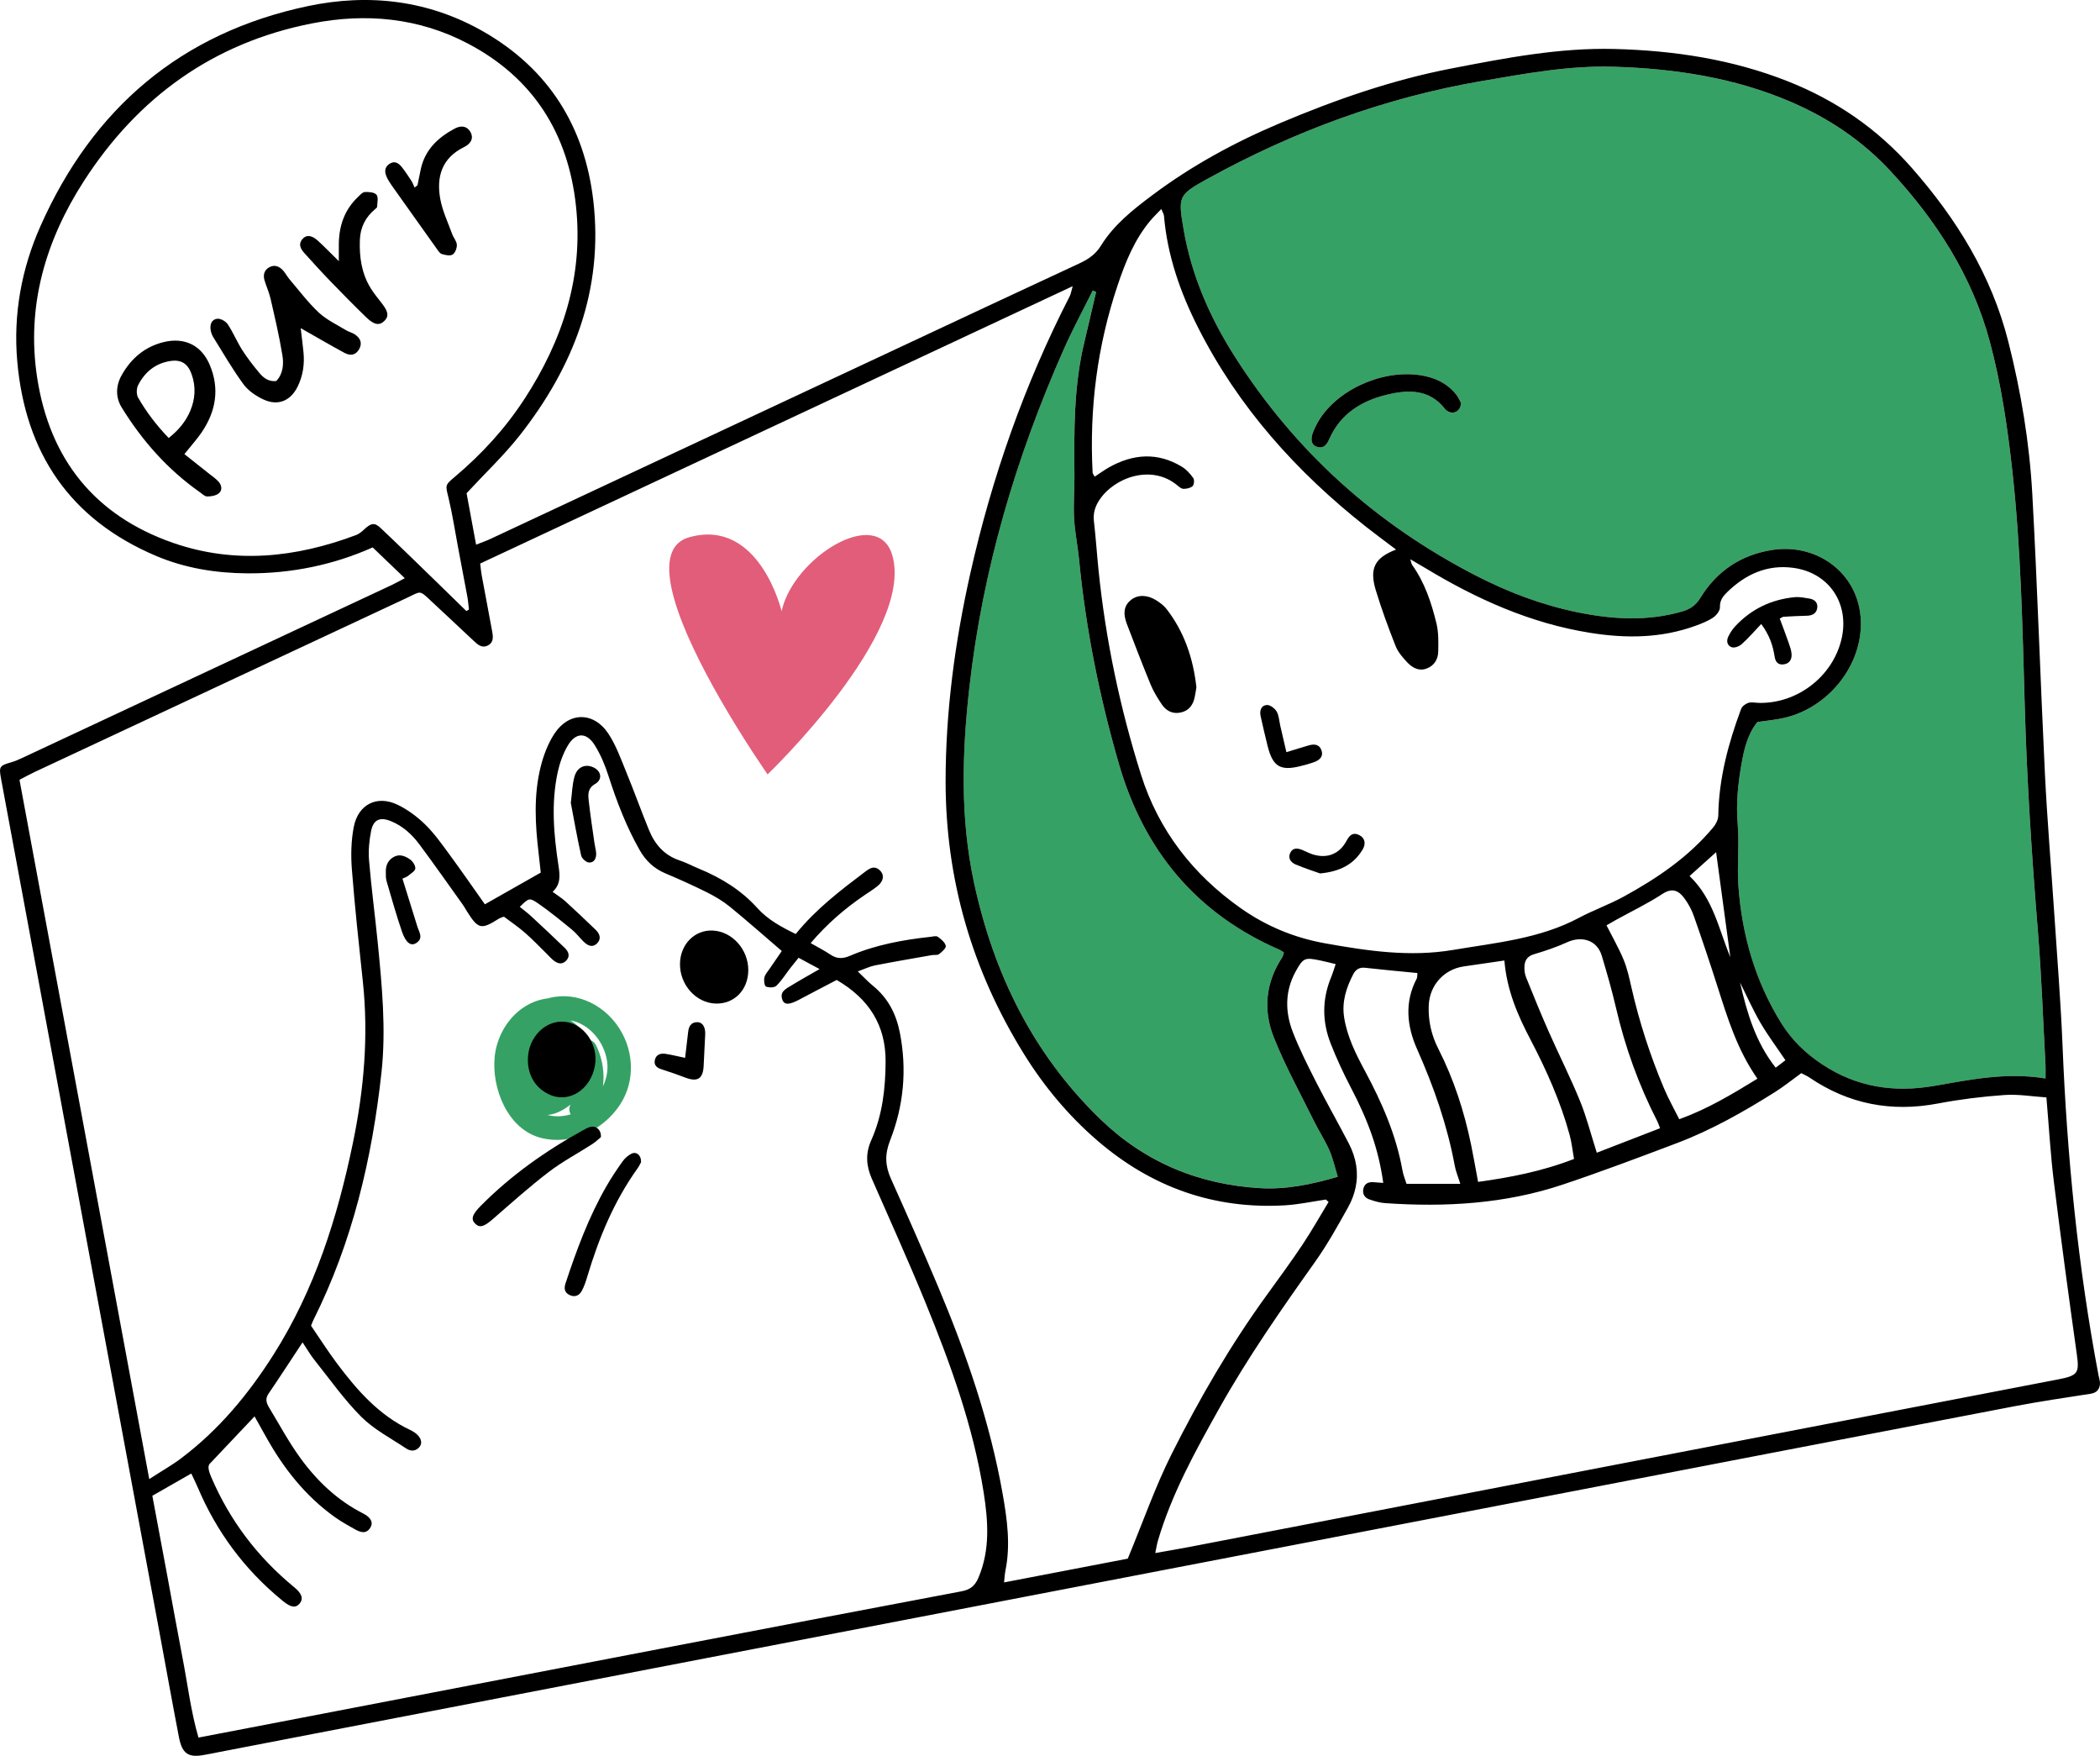
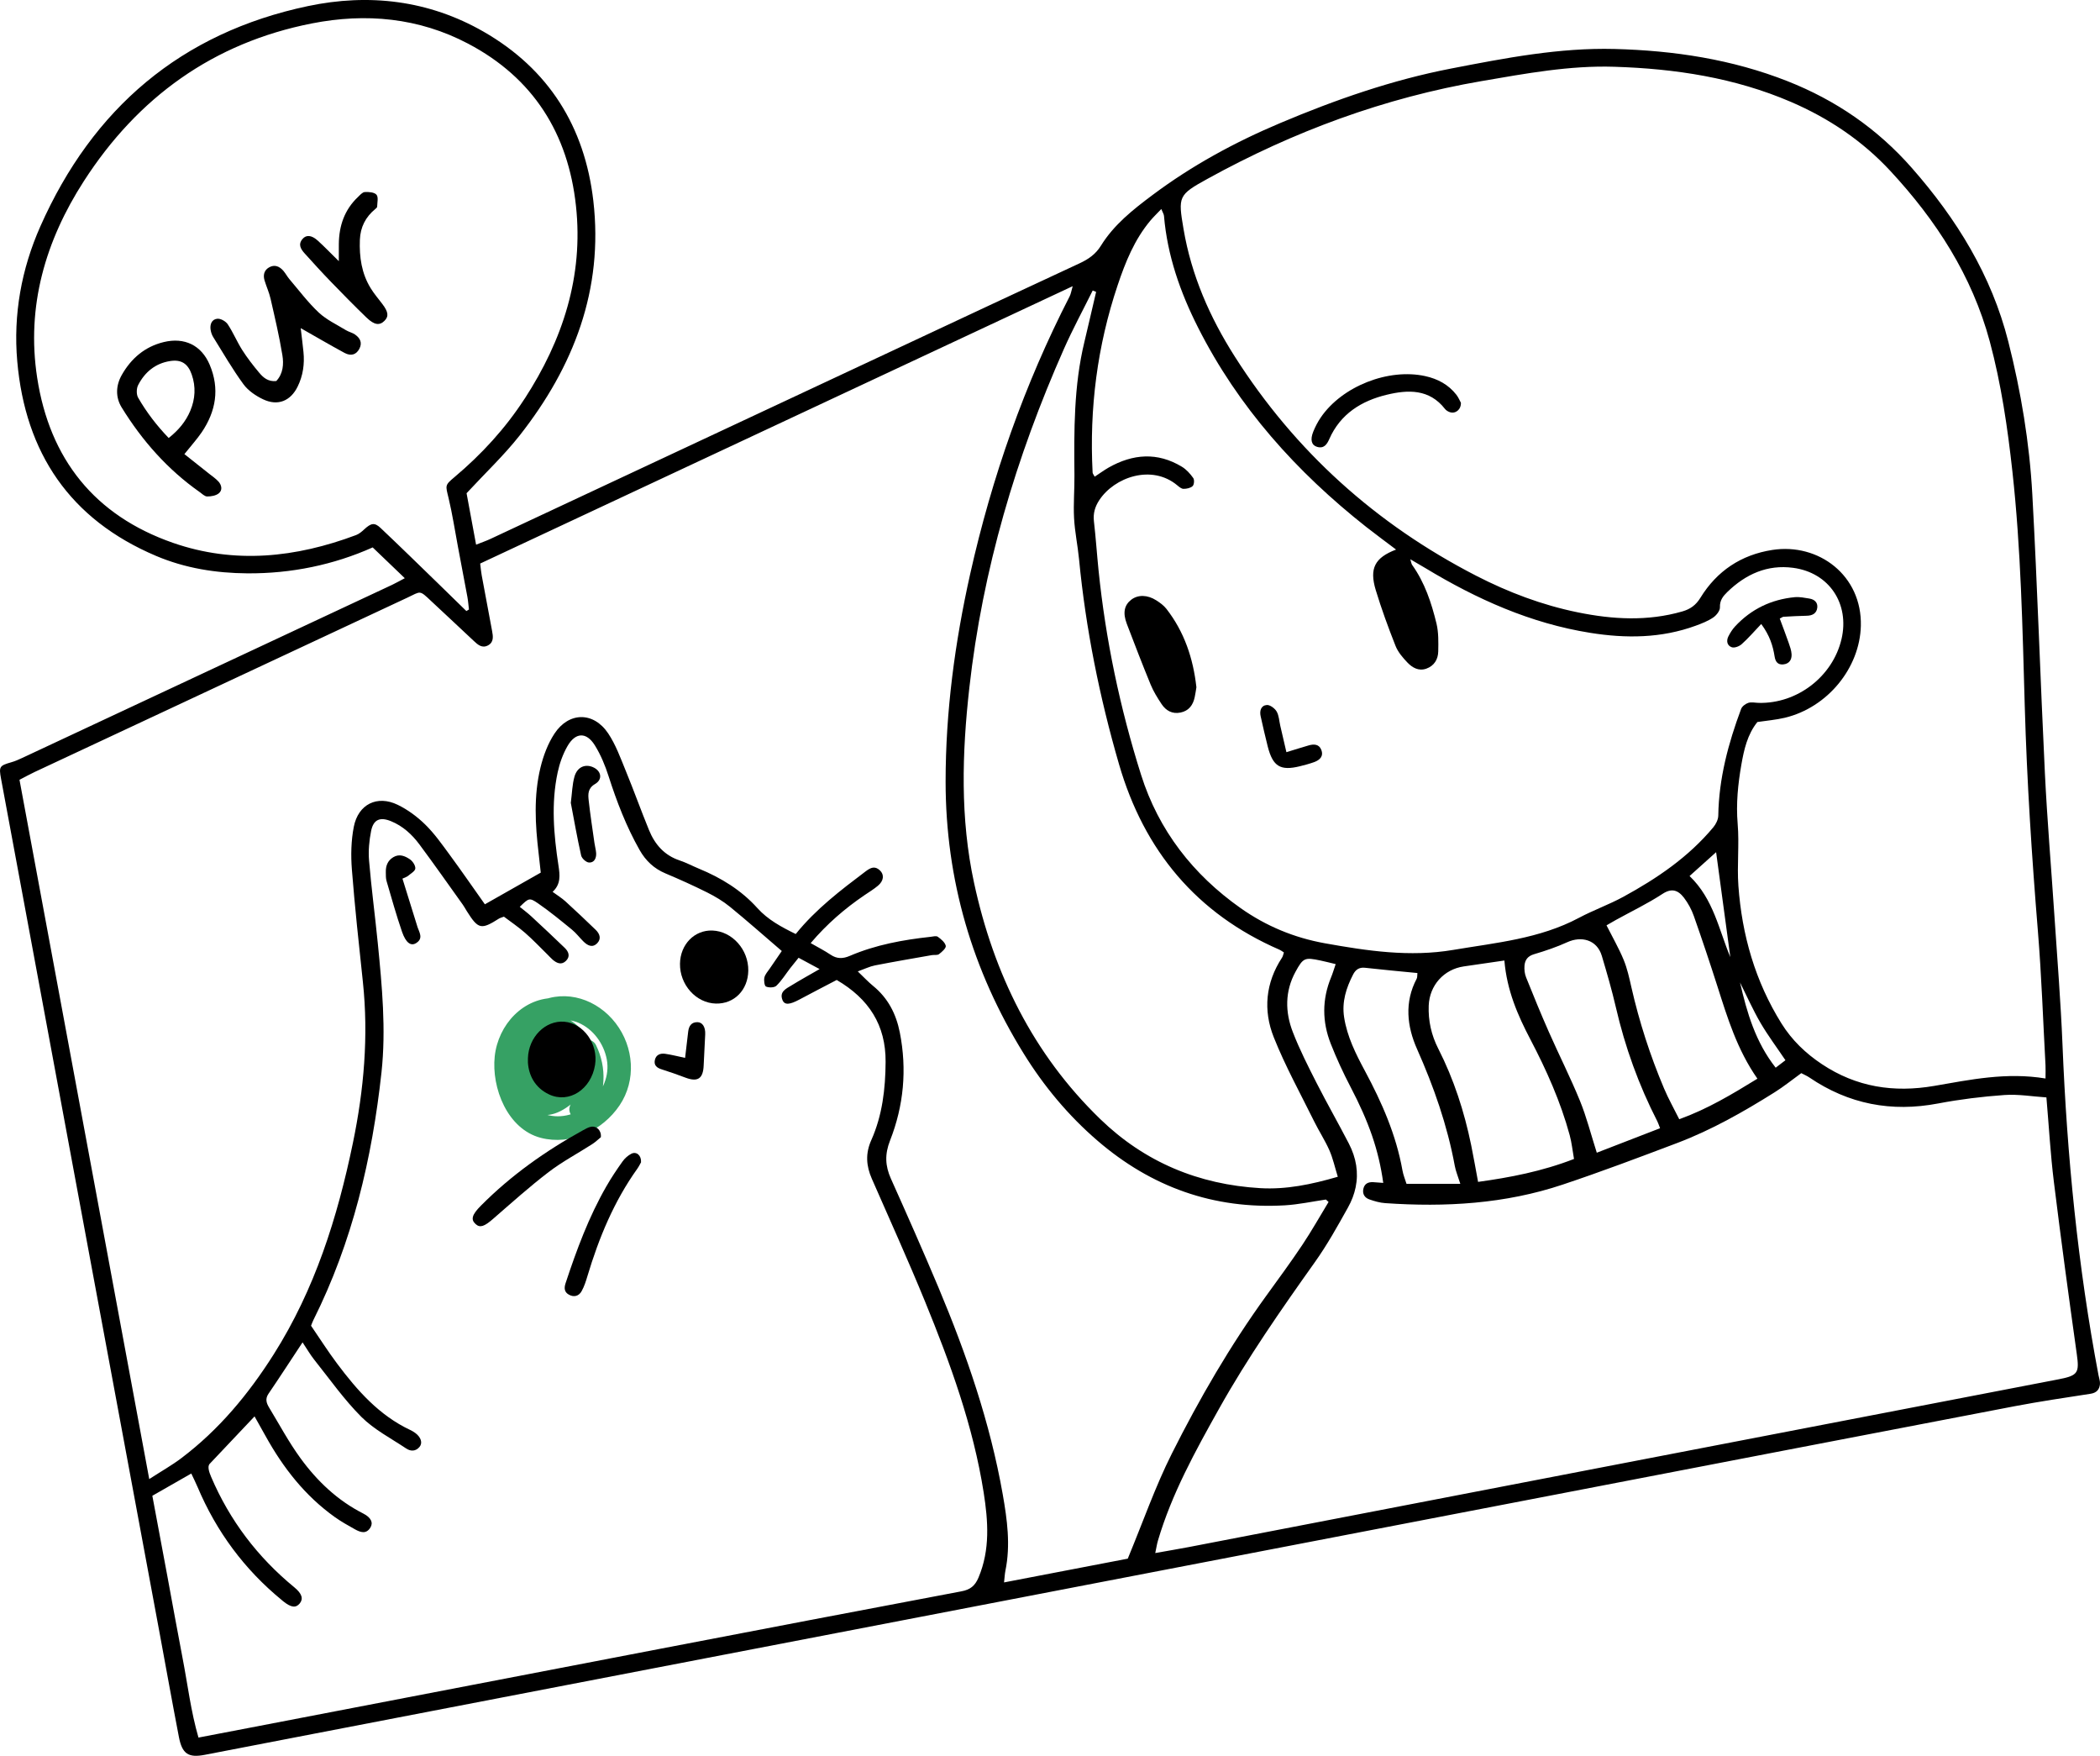
<svg xmlns="http://www.w3.org/2000/svg" id="Livello_2" data-name="Livello 2" viewBox="0 0 1053.81 880.89">
  <defs>
    <style>
      .cls-1 {
        fill: #36a164;
      }

      .cls-1, .cls-2, .cls-3 {
        stroke-width: 0px;
      }

      .cls-2 {
        fill: #000;
      }

      .cls-3 {
        fill: #e25d79;
      }
    </style>
  </defs>
  <g id="Livello_2-2" data-name="Livello 2">
    <g>
      <path class="cls-1" d="M279.38,500.7c-16.69-.64-29.43,13.42-31.12,29.28s6.39,36.53,23.13,40.88c15.11,3.93,31.01-3.67,39.51-16.28s7.23-29.32-1.95-41.25-24.75-17.2-38.53-10.76c-16.22,7.58-15.55,28.8-10.83,43.58,2.08,6.52,6.88,13.4,14.5,13.26s15.59-7.33,19.9-13.21c4.74-6.46,6.42-15.09,2.77-22.46-2.93-5.93-10.21-14.16-17.42-13.86-10.49.43-12.32,11.78-12.37,19.99-.04,7.76.67,19.97,8.56,24.21,7.82,4.2,17.61-3.13,20.29-10.35,3.04-8.19-1.02-17.35-8.59-21.35-3.35-1.77-7.72-.29-8.75,3.56-2,7.52-1.17,14.64,2.04,21.68,1.55,3.4,6.98,3.87,9.35,1.2,5.09-5.72,8.54-12.33,9.8-19.93-3.63.47-7.25.95-10.88,1.42,3.75,7.66,2.65,16.25-2.06,23.19-4.31,6.36,6,12.32,10.28,6.01,7.17-10.57,7.62-23.86,2.06-35.21-2.15-4.38-10.05-3.59-10.88,1.42-.92,5.56-2.96,10.44-6.73,14.67l9.35,1.2c-1.84-4.04-1.96-8.27-.84-12.51l-8.75,3.56c3.21,1.7,5.12,5.47,2.47,8.63-.44.52-1.29,1.37-1.95,1.52-1.27.28-.47.24-.86-.12-1.5-1.37-1.7-5.45-1.86-7.33-.23-2.73-1.45-11.16.72-13.11.68-.61-.61-.67,1.04.63.75.59,1.51,1.44,2.17,2.11,1.71,1.76,3.47,3.69,3.9,6.19.75,4.35-2.35,8.42-5.29,11.19-2.37,2.23-6.8,7.1-9.28,3.33-2.27-3.46-2.65-8.77-3.05-12.72-.5-4.98-1.45-11.62,1.63-15.97,4.16-5.87,13.26-6.47,19.4-3.87,7.44,3.16,12.76,10.54,14.23,18.37,3.08,16.33-14.58,32.68-30.7,27.63-10.35-3.24-14.54-17.8-13.77-27.5.81-10.25,8.61-19.45,19.37-19.04,7.66.29,7.65-11.61,0-11.91h0Z" />
-       <path class="cls-1" d="M667.12,577.12c1.75,3.97,2.68,8.31,4.2,13.23-13.37,3.89-25.89,6.47-38.88,5.72-30.96-1.81-57.98-13.03-80.32-34.65-33.76-32.68-53.49-73.01-63.32-118.48-7.02-32.45-6.05-65.14-2.38-97.9,6.64-59.28,23.39-115.72,47.5-170.09,4.39-9.92,9.58-19.49,14.4-29.22.57.23,1.15.45,1.72.68-1.97,8.4-3.9,16.83-5.91,25.22-5.3,21.98-5.19,44.34-4.97,66.71.07,7.18-.57,14.4-.19,21.55.37,6.9,1.83,13.73,2.5,20.62,3.37,34.97,10.29,69.29,20.08,102.95,12.55,43.19,38.82,74.91,80.59,93.02.66.27,1.23.75,2.13,1.33-.31.9-.45,1.89-.96,2.64-8.27,12.6-9.51,26.41-4.12,39.93,5.76,14.47,13.37,28.22,20.28,42.23,2.42,4.9,5.45,9.51,7.64,14.49Z" />
-       <path class="cls-1" d="M1026.46,534.37c.11,1.93.01,3.86.01,6.72-19.69-3.26-37.83.62-55.89,3.72-20.32,3.49-39.02.59-56.29-10.88-8.2-5.45-15.11-12.07-20.34-20.46-13.19-21.14-19.84-44.39-21.61-69.03-.74-10.35.51-20.84-.37-31.16-.85-10.06.15-19.84,1.85-29.6,1.33-7.57,3-15.16,8.05-21.44,4.58-.68,9.31-1.05,13.85-2.15,21.46-5.19,37.55-25.06,38.07-46.1.63-25.26-21.17-41.7-44.46-38.07-15.61,2.44-27.78,10.54-36.05,23.99-2.29,3.72-5.1,5.72-9.11,6.87-17.45,5.02-34.94,4.01-52.41.45-17.89-3.65-34.84-10.04-51.03-18.38-50.18-25.84-90.8-62.31-121.13-109.99-12.51-19.65-21.76-40.73-25.69-63.91-2.76-16.34-2.7-17.12,11.96-25.19,43.2-23.83,88.88-40.71,137.62-49.07,22.06-3.78,44.13-7.91,66.62-7.18,30.48.96,60.35,5.47,88.65,17.65,18.98,8.17,35.81,19.5,49.87,34.65,22.96,24.74,40.96,52.51,49.84,85.45,5.76,21.4,8.95,43.3,11.37,65.29,4.31,39.1,5.06,78.4,6.2,117.66,1.08,37.78,3.53,75.47,6.61,113.15,1.82,22.29,2.59,44.67,3.8,67.02ZM727.52,206.77c2.82.96,5.68-1.22,5.58-4.72-.57-1.04-1.23-2.67-2.27-4.01-3.98-5.1-9.37-7.96-15.61-9.35-18.49-4.06-41.73,5.08-52.43,20.73-1.52,2.22-2.79,4.68-3.8,7.2-1.6,4.02-.86,6.71,1.89,7.54,3.41,1.04,4.97-1.12,6.16-3.85,5.57-12.69,16.18-19.24,28.92-22.29,10.62-2.56,21.31-2.94,29.15,7.13.57.74,1.53,1.31,2.42,1.61Z" />
      <path class="cls-2" d="M1053.09,690.05c.29,1.45.82,2.94.7,4.37-.25,2.75-1.74,4.37-4.71,4.83-12.73,1.97-25.48,3.85-38.11,6.25-76.38,14.62-152.72,29.38-229.07,44.08-71,13.67-141.98,27.33-212.98,41-68.53,13.19-137.08,26.38-205.62,39.59-68.55,13.21-137.1,26.43-205.64,39.63-18.3,3.53-36.58,7.08-54.88,10.59-8.24,1.59-11.37-.42-13.01-8.96-3.34-17.33-6.45-34.69-9.66-52.03-11.71-63.03-23.43-126.05-35.13-189.07-10.66-57.41-21.29-114.82-31.94-172.23-4.17-22.48-8.33-44.96-12.52-67.43-1.12-6.04-.78-6.54,5.08-8.22,1.9-.53,3.74-1.34,5.53-2.18,61.88-28.94,123.78-57.89,185.65-86.86,1.97-.93,3.87-2.03,6.35-3.33-5.53-5.3-10.62-10.18-16.11-15.44-19.58,8.74-40.77,13.15-62.86,13.01-15.82-.11-31.28-2.57-45.86-8.76-43.12-18.26-65.61-51.59-69.64-97.64-2.05-23.44,2.08-46.23,11.6-67.7C46.5,54.39,90.84,16.47,154.56,3.05c30.56-6.43,60.56-2.96,88.1,12.84,32.73,18.78,50.77,47.71,55.08,84.83,5.16,44.53-9.84,83.25-36.95,117.73-7.8,9.91-17.08,18.67-26.66,29,1.44,7.77,3.01,16.27,4.78,25.81,2.78-1.11,5.01-1.86,7.13-2.85,69.31-32.42,138.62-64.87,207.93-97.31,29.26-13.68,58.49-27.42,87.79-41,4.42-2.05,8.06-4.56,10.67-8.79,6.54-10.59,16.13-18.15,25.92-25.47,19.8-14.82,41.38-26.54,64.14-36.13,27.77-11.73,56.14-21.61,85.76-27.34,27.08-5.24,54.23-10.52,82.01-9.8,29.74.78,58.86,5.16,86.75,16.16,24.28,9.57,45.15,23.92,62.38,43.53,22.46,25.54,40,53.89,48.42,87.17,6.35,25.1,10.61,50.66,12.03,76.49,2.57,46.67,4.04,93.39,6.32,140.07,1.16,23.58,3.16,47.12,4.72,70.68,1.44,21.83,3.22,43.64,4.11,65.5,2.26,55.71,7.7,111.05,18.09,165.88ZM1033.52,691.89c9.31-1.81,9.94-3.31,8.64-12.56-4.04-28.78-7.94-57.57-11.5-86.42-1.7-13.78-2.48-27.67-3.74-42.34-6.98-.45-14.1-1.7-21.09-1.2-11.13.78-22.28,2.16-33.24,4.24-23.44,4.47-44.93.36-64.66-13.06-1.18-.81-2.52-1.35-4.02-2.15-4.61,3.34-8.85,6.77-13.45,9.65-15.59,9.78-31.6,18.87-48.86,25.41-19.04,7.2-38.09,14.4-57.38,20.84-28.94,9.69-58.89,11.41-89.13,9.31-2.67-.18-5.35-.97-7.91-1.86-2.33-.81-3.59-2.7-3.04-5.28.57-2.65,2.48-3.53,5.01-3.37,1.63.11,3.26.23,4.98.36-2.3-16.61-7.25-30.63-16.41-48.14-3.67-7.03-7.02-14.27-9.92-21.65-4.37-11.07-4.42-22.31.19-33.43.81-1.97,1.41-4.04,2.27-6.54-2.94-.7-5.3-1.33-7.68-1.82-7.83-1.63-8.61-1.42-12.47,5.64-5.36,9.81-5.27,20.2-1.35,30.28,3.39,8.77,7.7,17.23,11.97,25.63,5.19,10.18,10.87,20.12,16.12,30.26,3.78,7.29,4.93,14.67,3.43,21.95-.7,3.42-1.98,6.83-3.86,10.18-5.2,9.32-10.41,18.71-16.59,27.38-17.01,23.91-33.75,47.94-48.12,73.6-11.91,21.28-23.69,42.56-30.64,66.11-.52,1.75-.78,3.59-1.35,6.25,6.3-1.12,11.63-2.01,16.93-3.02,68.55-13.22,137.08-26.47,205.62-39.67,77.07-14.88,154.16-29.71,231.23-44.57ZM1026.47,541.09c0-2.86.1-4.79-.01-6.72-1.22-22.35-1.98-44.72-3.8-67.02-3.08-37.67-5.53-75.36-6.61-113.15-1.14-39.26-1.89-78.57-6.2-117.66-2.42-21.99-5.61-43.89-11.37-65.29-8.88-32.94-26.88-60.71-49.84-85.45-14.05-15.15-30.89-26.48-49.87-34.65-28.3-12.18-58.17-16.7-88.65-17.65-22.48-.73-44.56,3.41-66.62,7.18-48.73,8.36-94.41,25.25-137.62,49.07-14.66,8.07-14.73,8.85-11.96,25.19,3.93,23.18,13.18,44.26,25.69,63.91,30.33,47.68,70.94,84.15,121.13,109.99,16.19,8.33,33.15,14.73,51.03,18.38,17.48,3.56,34.97,4.57,52.41-.45,4.01-1.15,6.83-3.15,9.11-6.87,8.27-13.45,20.43-21.55,36.05-23.99,23.29-3.63,45.09,12.81,44.46,38.07-.52,21.05-16.61,40.92-38.07,46.1-4.54,1.09-9.26,1.46-13.85,2.15-5.05,6.28-6.72,13.88-8.05,21.44-1.7,9.76-2.7,19.54-1.85,29.6.88,10.32-.37,20.81.37,31.16,1.77,24.63,8.42,47.88,21.61,69.03,5.23,8.39,12.14,15.01,20.34,20.46,17.27,11.47,35.96,14.37,56.29,10.88,18.06-3.11,36.2-6.98,55.89-3.72ZM924.08,320.71c4.19-17.82-6.16-33.41-24.22-35.83-13-1.75-23.85,3.19-33.06,12.12-2.13,2.08-3.86,4.19-3.71,7.69.07,1.7-1.77,4.02-3.38,5.12-2.63,1.78-5.72,2.98-8.73,4.09-17.3,6.34-35.06,6.46-52.96,3.6-29.93-4.76-56.98-16.91-82.7-32.46-2.27-1.37-4.56-2.67-7.61-4.46.51,1.6.55,2.33.92,2.83,6.34,8.87,9.69,19.02,12.22,29.41,1.08,4.5.97,9.36.88,14.04-.08,3.97-2.07,7.23-6.02,8.62-3.79,1.33-6.97-.51-9.4-3.04-2.37-2.48-4.78-5.28-6.01-8.4-3.64-9.21-7.06-18.54-9.94-28.03-3.28-10.89-.44-16.22,10.21-20.29-5.13-3.89-10.11-7.53-14.96-11.34-34.98-27.59-64.2-60.09-84.42-100.09-8.92-17.63-15.4-36.09-17.08-55.97-.07-.86-.63-1.68-1.35-3.45-2.2,2.33-3.94,3.98-5.47,5.8-7.99,9.52-12.55,20.84-16.42,32.39-10.25,30.49-14.25,61.88-12.58,94,.04.6.57,1.18,1.05,2.09,2.49-1.63,4.65-3.23,6.97-4.56,12.15-6.88,24.47-7.86,36.74-.45,2.26,1.35,4.19,3.5,5.73,5.67.66.89.47,3.33-.3,4.06-1.05,1-3.01,1.38-4.58,1.38-1.05,0-2.22-1-3.15-1.78-12.77-10.65-31.54-4.12-39.15,7.51-2.12,3.24-3.11,6.6-2.65,10.56.94,8.14,1.48,16.33,2.31,24.48,3.57,34.97,10.78,69.26,21.35,102.71,8.79,27.85,26.06,50.03,49.96,66.88,12.74,8.98,26.75,14.83,42.26,17.63,21.36,3.83,42.6,7.01,64.37,3.34,21.53-3.63,43.4-5.58,63.18-16.12,7.23-3.85,15.03-6.61,22.21-10.52,16.87-9.2,32.69-19.91,45.15-34.86,1.33-1.6,2.49-3.9,2.52-5.9.29-18.6,5.02-36.22,11.45-53.48.49-1.33,2.19-2.61,3.6-3.07,1.56-.51,3.43-.04,5.17,0,19.31.53,37.2-13.19,41.6-31.94ZM891.06,535.66c2.04-1.55,3.54-2.7,4.9-3.74-4.38-6.5-8.83-12.44-12.55-18.8-3.79-6.53-6.86-13.47-10.24-20.23,3.46,15.16,7.77,29.93,17.89,42.77ZM881.89,541.17c-10.17-14.55-15-30.46-20.06-46.32-3.78-11.82-7.72-23.59-11.84-35.29-1.14-3.24-2.86-6.42-4.93-9.14-3.09-4.05-6.36-4.87-10.82-1.94-7.44,4.87-15.55,8.74-23.36,13.06-1.83,1.01-3.64,2.08-4.71,2.7,3.16,6.25,6.25,11.62,8.59,17.28,1.79,4.32,2.81,9,3.85,13.6,3.97,17.49,9.47,34.5,16.45,51,2.19,5.19,5,10.13,7.61,15.4,14.26-5.16,26.33-12.43,39.22-20.34ZM868.3,480.17c-2.31-17.09-4.67-34.42-7.13-52.63-4.67,4.19-8.95,8.05-13.32,11.96,12.06,11.55,14.74,27.12,20.45,40.67ZM833.05,566.04c-.66-1.67-.93-2.61-1.38-3.48-9.33-18.19-16.2-37.25-20.8-57.18-2.01-8.68-4.5-17.26-7.05-25.81-2.46-8.24-10.39-10.02-17.26-6.9-5.39,2.45-11.06,4.38-16.75,6.06-3.19.94-4.57,2.9-4.8,5.76-.15,1.92.08,4.04.79,5.82,3.68,9.18,7.43,18.34,11.43,27.4,5.1,11.55,10.82,22.85,15.6,34.54,3.27,7.98,5.39,16.44,8.46,26.07,10.98-4.26,21.29-8.24,31.76-12.29ZM789.86,581.46c-.74-4.2-1.14-8.13-2.15-11.89-4.57-16.83-11.65-32.65-19.73-48.08-6.36-12.12-11.81-24.61-13.06-39.6-7.28,1.05-13.86,2-20.43,2.97-9.98,1.49-17.15,9.5-17.54,19.68-.29,7.58,1.34,14.81,4.78,21.55,7.83,15.37,13.07,31.6,16.53,48.44,1.22,5.94,2.24,11.91,3.46,18.42,15.89-2.18,32.05-5.26,48.14-11.5ZM705.82,593.94h26.99c-1.22-3.87-2.3-6.4-2.78-9.03-3.76-20.38-10.54-39.7-18.94-58.61-5.05-11.36-6.42-23.48-.18-35.28.38-.73.23-1.75.36-2.85-9.07-.9-17.69-1.66-26.29-2.64-2.98-.34-4.76,1.01-5.97,3.37-3.46,6.72-5.71,13.68-4.52,21.44,1.51,9.76,5.86,18.39,10.44,26.92,8.5,15.82,15.67,32.1,18.84,49.92.42,2.37,1.38,4.64,2.04,6.76ZM671.32,590.36c-1.52-4.93-2.45-9.26-4.2-13.23-2.19-4.98-5.21-9.59-7.64-14.49-6.91-14.01-14.52-27.77-20.28-42.23-5.39-13.52-4.15-27.33,4.12-39.93.51-.75.64-1.74.96-2.64-.9-.57-1.48-1.05-2.13-1.33-41.77-18.11-68.04-49.83-80.59-93.02-9.78-33.67-16.71-67.99-20.08-102.95-.67-6.9-2.13-13.73-2.5-20.62-.38-7.16.26-14.37.19-21.55-.22-22.37-.33-44.74,4.97-66.71,2.01-8.39,3.94-16.82,5.91-25.22-.57-.23-1.15-.45-1.72-.68-4.82,9.73-10,19.3-14.4,29.22-24.11,54.37-40.86,110.81-47.5,170.09-3.67,32.76-4.64,65.46,2.38,97.9,9.83,45.48,29.56,85.8,63.32,118.48,22.33,21.62,49.36,32.84,80.32,34.65,12.99.75,25.51-1.83,38.88-5.72ZM666.69,603.03c-.45-.41-.89-.82-1.33-1.22-6.86,1-13.67,2.49-20.55,2.9-35.75,2.08-67.1-9.2-94.06-32.42-14.59-12.55-26.89-27.3-37.02-43.67-25.89-41.78-39.19-87.31-39.21-136.49,0-35.18,4.67-69.92,12.34-104.2,10.87-48.46,27.19-95.01,49.91-139.26.64-1.25.83-2.74,1.52-5.09-99.93,46.76-198.62,92.95-297.33,139.15.31,2.52.45,4.24.77,5.93,1.71,9.28,3.5,18.54,5.2,27.84.51,2.71.97,5.68-2.04,7.29-2.94,1.57-5.06-.26-7.16-2.26-7.02-6.68-14.19-13.21-21.25-19.87-6.19-5.86-5.19-5.02-12.08-1.81-62.35,29.15-124.68,58.3-187.01,87.46-2.44,1.14-4.79,2.45-7.61,3.91,21.65,116.64,43.24,232.99,65.11,350.83,6.19-4,11.33-6.9,16-10.41,18.91-14.26,33.73-32.1,46.38-52.04,20.71-32.67,32.06-68.71,39.82-106.17,5.53-26.69,7.9-53.56,5.01-80.8-2-18.78-4.05-37.55-5.52-56.38-.56-7.09-.4-14.49.96-21.44,2.22-11.36,11.76-16.03,22.03-11.04,5.04,2.44,9.78,5.95,13.79,9.88,4.58,4.47,8.36,9.84,12.18,15.04,6.13,8.33,12,16.86,17.78,25,9.37-5.31,18.38-10.43,28.04-15.9-.31-2.83-.67-6.25-1.07-9.68-1.71-14.38-2.53-28.82.92-43,1.44-5.93,3.71-12,7.03-17.05,7.25-11,19.64-11.06,26.96-.11,3.8,5.68,6.19,12.36,8.81,18.75,4.06,9.87,7.65,19.93,11.69,29.79,2.93,7.17,7.69,12.64,15.37,15.2,3.28,1.09,6.38,2.76,9.59,4.09,11.17,4.6,21.24,10.73,29.42,19.82,5.2,5.78,11.92,9.43,19.23,13,10.13-12.55,22.58-21.99,35.06-31.42,2.6-1.96,4.65-2.85,7.16-.53,2.3,2.13,1.97,5.26-.94,7.7-2.08,1.75-4.45,3.19-6.71,4.72-9.91,6.72-18.9,14.47-27.07,24.09,3.59,2.07,6.9,3.74,9.95,5.79,3.23,2.18,6.19,2.12,9.73.6,12.92-5.53,26.59-8.03,40.47-9.54,1.22-.14,2.83-.6,3.63-.04,1.64,1.19,3.63,2.81,4.01,4.56.25,1.14-1.94,3.07-3.39,4.17-.85.64-2.41.29-3.61.49-9.54,1.68-19.08,3.31-28.56,5.16-2.61.52-5.08,1.75-8.59,3.01,3.01,2.87,5.19,5.24,7.64,7.24,7.5,6.09,11.6,14.04,13.45,23.4,3.67,18.56,1.96,36.74-4.89,54.18-2.72,6.94-2.46,12.69.42,19.16,8.13,18.13,16.18,36.31,23.88,54.62,14.07,33.51,25.89,67.77,32.23,103.69,2.23,12.7,4.01,25.5,1.34,38.43-.31,1.57-.38,3.22-.67,5.82,21.73-4.17,42.6-8.18,62.08-11.92,7.65-18.42,13.78-36.1,22.1-52.67,13.84-27.55,29.3-54.23,47.43-79.26,6.12-8.46,12.32-16.87,18.11-25.55,4.65-6.97,8.77-14.3,13.12-21.46ZM491.03,791.45c5.91-13.96,4.82-28.4,2.6-42.59-5.24-33.32-16.75-64.88-29.46-95.95-8.47-20.69-17.71-41.05-26.67-61.53-2.85-6.49-3.28-12.66-.27-19.38,5.56-12.45,7.1-25.76,7.18-39.3.11-18.43-8.4-31.61-24.54-41.05-6.05,3.16-12.43,6.46-18.76,9.84-4.84,2.59-7.4,2.82-8.43.27-1.7-4.21,1.77-5.72,4.46-7.36,4.35-2.67,8.81-5.15,14.14-8.21-4.16-2.24-7.31-3.94-10.54-5.68-1.77,2.19-3.02,3.71-4.23,5.27-2.27,2.96-4.26,6.2-6.9,8.76-1.01,1-3.74,1.05-5.21.42-.81-.34-1.14-3.08-.82-4.54.36-1.6,1.68-3,2.65-4.43,2.18-3.23,4.41-6.43,6.08-8.87-9.1-7.8-17.42-15.18-26.03-22.2-3.43-2.79-7.34-5.13-11.32-7.13-6.87-3.43-13.9-6.61-20.99-9.59-5.78-2.42-9.94-6.35-13-11.74-6.65-11.73-11.45-24.2-15.56-37-1.72-5.39-3.95-10.77-6.92-15.55-4.23-6.79-9.73-6.57-13.75.47-2.3,4.02-3.93,8.62-4.9,13.16-3.33,15.56-1.96,31.19.41,46.72.73,4.82,1.26,9.33-2.94,13.18,2.48,1.82,4.61,3.12,6.42,4.76,5.15,4.68,10.18,9.47,15.19,14.29,1.97,1.9,2.94,4.37.88,6.61-2.46,2.65-4.97,1.29-7.09-.83-1.94-1.93-3.6-4.16-5.71-5.88-5.56-4.53-11.1-9.11-17.01-13.18-4.38-3-4.63-2.64-9.16,1.75,1.93,1.59,3.93,3.05,5.73,4.72,5.65,5.24,11.29,10.5,16.82,15.85,1.94,1.87,2.94,4.26.64,6.53-2.26,2.23-4.57,1.19-6.62-.53-.94-.81-1.77-1.77-2.65-2.63-3.72-3.65-7.32-7.46-11.25-10.89-3.49-3.04-7.36-5.65-10.62-8.12-1.42.53-1.93.63-2.34.88-9.14,5.82-10.52,5.5-16.33-3.72-.66-1.05-1.23-2.16-1.96-3.17-7.23-10.1-14.36-20.27-21.77-30.23-3.74-5.02-8.33-9.24-14.29-11.67-5.47-2.23-8.81-.86-9.96,4.93-.96,4.83-1.44,9.92-1.03,14.81,1.16,13.86,3.02,27.66,4.39,41.51,2.12,21.54,4.19,43.18,1.85,64.77-4.71,43.23-14.59,85.16-34.21,124.34-.44.88-.75,1.82-1.14,2.78,4.41,6.45,8.55,12.96,13.16,19.1,10.06,13.41,21.03,25.88,36.63,33.21.89.42,1.77.93,2.56,1.53,2.83,2.12,3.74,4.97,2.09,6.95-1.92,2.3-4.45,2.3-6.72.78-7.61-5.1-16.04-9.43-22.42-15.79-8.73-8.72-15.92-18.99-23.66-28.68-1.98-2.48-3.57-5.27-5.9-8.76-6.16,9.32-11.54,17.64-17.12,25.82-1.75,2.57-.97,4.74.34,6.9,5.15,8.5,9.85,17.31,15.68,25.32,8.39,11.54,18.63,21.29,31.6,27.86,3.86,1.96,5.04,4.56,3.57,6.97-2.12,3.52-5.06,2.42-7.77.93-3.46-1.93-6.95-3.89-10.18-6.19-14.86-10.62-25.81-24.63-34.6-40.47-1.92-3.43-3.86-6.87-5.61-10-7.7,8.16-15.16,16.04-22.62,23.92-1.03,1.35-.23,3.93.82,6.39,9.35,21.92,23.35,40.33,41.77,55.45,3.93,3.23,4.56,5.82,2.7,8.09-1.97,2.39-4.37,2.07-8.38-1.16-.21-.15-.38-.33-.57-.49-18.83-15.42-32.87-34.42-42.34-56.83-.94-2.22-2.04-4.38-3.13-6.71-6.68,3.82-12.88,7.36-19.54,11.17,2.53,13.56,5.05,26.95,7.54,40.34,2.55,13.68,4.98,27.38,7.62,41.04,2.57,13.25,4.15,26.73,7.99,39.93,9.16-1.75,17.43-3.33,25.73-4.93,68.3-13.14,136.6-26.29,204.91-39.41,50.73-9.74,101.47-19.47,152.25-29.04,4.41-.83,6.76-2.71,8.54-6.88ZM263.29,200.02c19.08-29.42,29.56-61.32,25.74-96.71-3.91-36.35-21.46-64.24-54.17-81.43-24.72-13-51.25-15.45-78.35-10.13-49.51,9.73-87.32,37.07-114.42,79.11-19.28,29.92-28.94,62.76-23.44,98.6,6.28,40.86,28.85,69.19,68.15,82.88,30.94,10.77,61.71,7.43,91.89-3.9,1.53-.57,2.89-1.75,4.12-2.89,3.37-3.11,5.13-3.54,8.14-.7,9.74,9.2,19.31,18.56,28.92,27.89,4.75,4.58,9.44,9.21,14.16,13.82.42-.26.86-.51,1.3-.77-.26-2.11-.4-4.23-.78-6.31-1.56-8.48-3.19-16.96-4.79-25.43-1.52-8.06-2.75-16.18-4.65-24.14-1.56-6.47-1.96-6.42,3-10.58,13.6-11.44,25.5-24.41,35.17-39.33Z" />
      <path class="cls-2" d="M908.01,300.31c2.48.4,4.21,1.92,3.93,4.53-.33,2.89-2.41,4.02-5.28,4.08-3.9.07-7.8.3-11.69.52-.45.03-.88.41-1.86.9,1.48,4,3.04,8.05,4.47,12.15.64,1.85,1.35,3.78,1.46,5.71.16,2.75-1.15,4.84-4.17,5.13-2.78.27-3.93-1.38-4.34-3.94-.85-5.39-2.42-10.51-6.72-16.33-3.68,3.87-6.54,7.21-9.8,10.11-1.2,1.09-3.57,2.01-4.93,1.57-2.45-.81-2.9-3.27-1.7-5.57.9-1.74,1.98-3.46,3.3-4.89,8.1-8.72,18.19-13.55,29.97-14.68,2.41-.22,4.91.31,7.35.7Z" />
      <path class="cls-2" d="M733.11,202.05c.1,3.5-2.76,5.68-5.58,4.72-.89-.3-1.85-.88-2.42-1.61-7.84-10.07-18.53-9.69-29.15-7.13-12.74,3.05-23.35,9.61-28.92,22.29-1.19,2.72-2.75,4.89-6.16,3.85-2.75-.83-3.49-3.52-1.89-7.54,1.01-2.52,2.29-4.98,3.8-7.2,10.7-15.66,33.94-24.8,52.43-20.73,6.24,1.38,11.63,4.24,15.61,9.35,1.04,1.34,1.7,2.97,2.27,4.01Z" />
-       <path class="cls-2" d="M682.25,419.04c2.98,1.63,3.09,4.57,1.56,7.13-4.39,7.35-11.13,11.04-21.36,12.04-3.16-1.14-7.84-2.61-12.34-4.53-2.45-1.05-4.02-3.27-2.52-6.06,1.34-2.45,3.68-2.09,5.9-1.2,1.85.74,3.6,1.74,5.5,2.3,7.14,2.12,13.23-.27,16.81-7.03,1.6-3.07,3.52-4.23,6.46-2.64Z" />
      <path class="cls-2" d="M663.01,376.12c1.33,3.27-.7,5.19-3.54,6.23-2.33.83-4.74,1.48-7.14,2.07-9.81,2.41-13.58.14-16.15-9.85-1.29-5.02-2.41-10.11-3.56-15.18-.64-2.79.16-5.45,3.07-5.69,1.6-.14,4.01,1.67,4.94,3.24,1.19,2.05,1.27,4.75,1.83,7.16.93,4.05,1.87,8.09,3.08,13.27,4.57-1.4,7.86-2.44,11.14-3.39,2.6-.75,5.19-.71,6.34,2.15Z" />
      <path class="cls-2" d="M600.38,344.74c-.26,1.6-.49,3.33-.86,5.01-.83,3.95-2.91,6.86-7.08,7.73-4.19.86-7.36-.94-9.57-4.28-2.04-3.09-4.05-6.3-5.45-9.72-4.16-10.1-8.07-20.29-11.97-30.5-2.11-5.54-1.27-9.43,2.24-12.12,3.33-2.55,8.07-2.53,12.55.33,1.86,1.18,3.76,2.57,5.09,4.28,8.95,11.51,13.42,24.77,15.04,39.28Z" />
      <path class="cls-2" d="M357.52,466.85c9.92.38,18.13,9.58,17.98,20.12-.14,9.73-7.06,16.76-16.29,16.52-9.92-.26-18.15-9.42-17.98-20.01.14-9.68,7.29-16.98,16.29-16.63Z" />
      <path class="cls-2" d="M349.98,512.82c2.57.03,4.08,2.52,3.9,6.12-.26,5.2-.55,10.4-.77,15.6-.27,6.61-2.97,8.42-9.06,6.14-3.94-1.48-7.91-2.9-11.93-4.16-2.45-.75-4.09-2-3.5-4.72.59-2.68,2.79-3.45,5.17-3.11,3.17.45,6.3,1.27,10,2.05.56-4.83,1.04-9,1.55-13.16.33-2.75,1.55-4.79,4.64-4.76Z" />
      <path class="cls-2" d="M316.86,578.81c2.49-1.25,5.05.83,4.82,4.31-.42.75-1.05,2.09-1.9,3.27-11.69,16.37-19.24,34.65-24.98,53.78-.77,2.6-1.61,5.24-2.93,7.6-1.37,2.49-3.86,3.19-6.4,1.75-2.29-1.27-2.48-3.28-1.64-5.78,5.54-16.75,11.65-33.27,20.49-48.62,2.46-4.3,5.24-8.43,8.12-12.47,1.12-1.56,2.72-2.98,4.43-3.85Z" />
      <path class="cls-2" d="M296.65,565.29c2.67-.49,5.21,1.79,4.87,5.24-1.05.85-2.59,2.35-4.35,3.49-7.28,4.69-15.03,8.77-21.87,14.01-9.62,7.36-18.67,15.49-27.82,23.44-4.39,3.82-6.56,4.68-8.81,2.65-2.56-2.31-1.81-4.75,2.67-9.25,15.15-15.25,32.49-27.51,51.26-37.84,1.29-.71,2.64-1.49,4.05-1.75Z" />
      <path class="cls-2" d="M297.56,384.89c4.17,1.79,5.02,6.13,1.07,8.43-3.72,2.19-3.56,5.13-3.22,8.25.79,7.16,1.89,14.26,2.9,21.39.23,1.71.75,3.41.85,5.12.14,2.52-1.01,4.82-3.6,4.65-1.42-.08-3.6-2.05-3.93-3.52-2.01-8.94-3.59-17.97-5.19-26.4.64-4.94.71-9.22,1.85-13.22,1.37-4.76,5.3-6.42,9.26-4.71Z" />
      <path class="cls-2" d="M283.19,512.6c9.68.79,17.09,11.21,15.42,21.66-1.96,12.28-13.03,19.53-23.06,14.82-7.2-3.38-10.21-9.68-10.63-15.97v-2.15c.31-10.66,8.74-19.13,18.27-18.37Z" />
-       <path class="cls-2" d="M235.95,65.98c1.74,2.82.88,5.87-3.01,7.77-11.25,5.5-14.05,14.97-11.99,26.17,1.11,5.99,3.85,11.7,5.95,17.49.66,1.85,2.24,3.54,2.35,5.36.08,1.67-.82,4.12-2.11,4.93-1.27.81-3.65.27-5.38-.23-1.03-.3-1.83-1.6-2.55-2.6-7.51-10.51-15-21.03-22.46-31.57-1-1.42-1.96-2.9-2.68-4.46-1.12-2.46-1.22-4.91,1.33-6.61,2.71-1.81,4.75-.33,6.38,1.78,1.67,2.15,3.19,4.43,4.67,6.72.66,1.04,1.07,2.24,1.59,3.37.48-.4.97-.78,1.46-1.18.53-2.61,1.07-5.24,1.61-7.86,2.05-9.83,8.58-16,16.98-20.5,3.46-1.87,6.23-1.18,7.84,1.42Z" />
      <path class="cls-2" d="M209.38,464.7c.9,2.93,3.35,6.1-.66,8.51-2.56,1.53-5.05-.18-6.97-5.71-2.89-8.39-5.28-16.96-7.77-25.48-.41-1.38-.34-2.93-.37-4.41-.08-3.16.88-5.82,3.74-7.55,3.07-1.85,5.91-.59,8.32,1.04,1.41.94,2.86,3.13,2.74,4.65-.11,1.33-2.33,2.53-3.69,3.71-.52.44-1.26.64-2.76,1.35,2.48,7.95,4.97,15.92,7.43,23.88Z" />
      <path class="cls-2" d="M191.8,152.43c3.07,4.01,3.38,6.27,1.15,8.51-2.45,2.46-5.09,2.19-9.02-1.6-6.08-5.86-11.99-11.89-17.85-17.95-4.49-4.64-8.85-9.42-13.16-14.21-1.89-2.09-3.49-4.45-1.15-7.24,1.87-2.26,4.61-2.04,7.75.83,3.23,2.93,6.25,6.09,10.5,10.26,0-3.93-.01-6.3.01-8.66.1-9.06,2.82-17.09,9.52-23.46,1.07-1.01,2.29-2.49,3.5-2.56,2.01-.12,4.82.1,5.88,1.35,1.04,1.23.37,3.94.33,6.01,0,.38-.53.82-.92,1.14-4.89,4.01-7.5,9.11-7.75,15.46-.33,8.61.85,16.89,5.45,24.33,1.68,2.74,3.79,5.2,5.75,7.77Z" />
      <path class="cls-2" d="M178.24,167.9c2.45,1.72,3.67,4.04,2.11,7.05-1.55,2.97-4.17,3.89-7.5,2.08-7.12-3.85-14.11-7.95-21.95-12.4.48,4.11.99,8.01,1.38,11.92.62,6.06-.22,11.92-2.91,17.39-3.57,7.28-9.96,9.89-17.33,6.4-3.69-1.75-7.51-4.34-9.87-7.57-5.54-7.57-10.25-15.75-15.22-23.73-.64-1.03-1.04-2.29-1.25-3.49-.47-2.79.55-5.38,3.38-5.64,1.68-.15,4.21,1.29,5.21,2.79,2.72,4.11,4.63,8.76,7.28,12.93,2.52,3.95,5.42,7.7,8.44,11.3,2.04,2.44,4.49,4.67,8.62,4.24,3.45-3.63,3.82-8.48,3.07-13.01-1.56-9.51-3.78-18.91-5.93-28.3-.71-3.13-2.09-6.1-3.02-9.18-.78-2.61-.26-5.06,2.22-6.5,2.82-1.64,5.28-.57,7.25,1.71,1.12,1.31,1.93,2.9,3.05,4.21,4.82,5.65,9.31,11.67,14.7,16.72,3.89,3.63,8.98,5.99,13.59,8.81,1.46.9,3.27,1.26,4.67,2.24Z" />
      <path class="cls-2" d="M109.55,241.49c1.67,1.82,2.23,4.38.27,5.99-1.45,1.2-3.87,1.61-5.86,1.6-1.27-.01-2.57-1.37-3.79-2.23-16.09-11.32-28.83-25.76-39.1-42.41-3.23-5.24-2.93-11.1.05-16.34,4.71-8.29,11.54-14.18,21.07-16.49,10.33-2.5,18.87,1.55,23.03,11.37,5.09,11.99,3.16,23.33-4,33.9-2.37,3.48-5.23,6.61-8.69,10.95,4.39,3.48,8.43,6.66,12.45,9.87,1.55,1.23,3.23,2.35,4.54,3.79ZM95.5,206.07c2.49-5.93,2.85-12.07.7-18.21-1.9-5.45-5.26-7.61-10.85-6.72-7.42,1.16-12.69,5.57-16.03,12.06-.88,1.71-.93,4.71,0,6.32,4.19,7.29,9.31,13.96,15.33,20.23,5.05-4.01,8.62-8.38,10.85-13.67Z" />
-       <path class="cls-3" d="M385.19,388.5s73.94-70.83,62.57-109.94c-7.31-25.14-49.69,1.17-55.54,28.07,0,0-11.09-46.81-46.21-37.13-22.54,6.21-3.27,48.75,15.36,81.22,12.05,21,23.82,37.78,23.82,37.78Z" />
    </g>
  </g>
</svg>